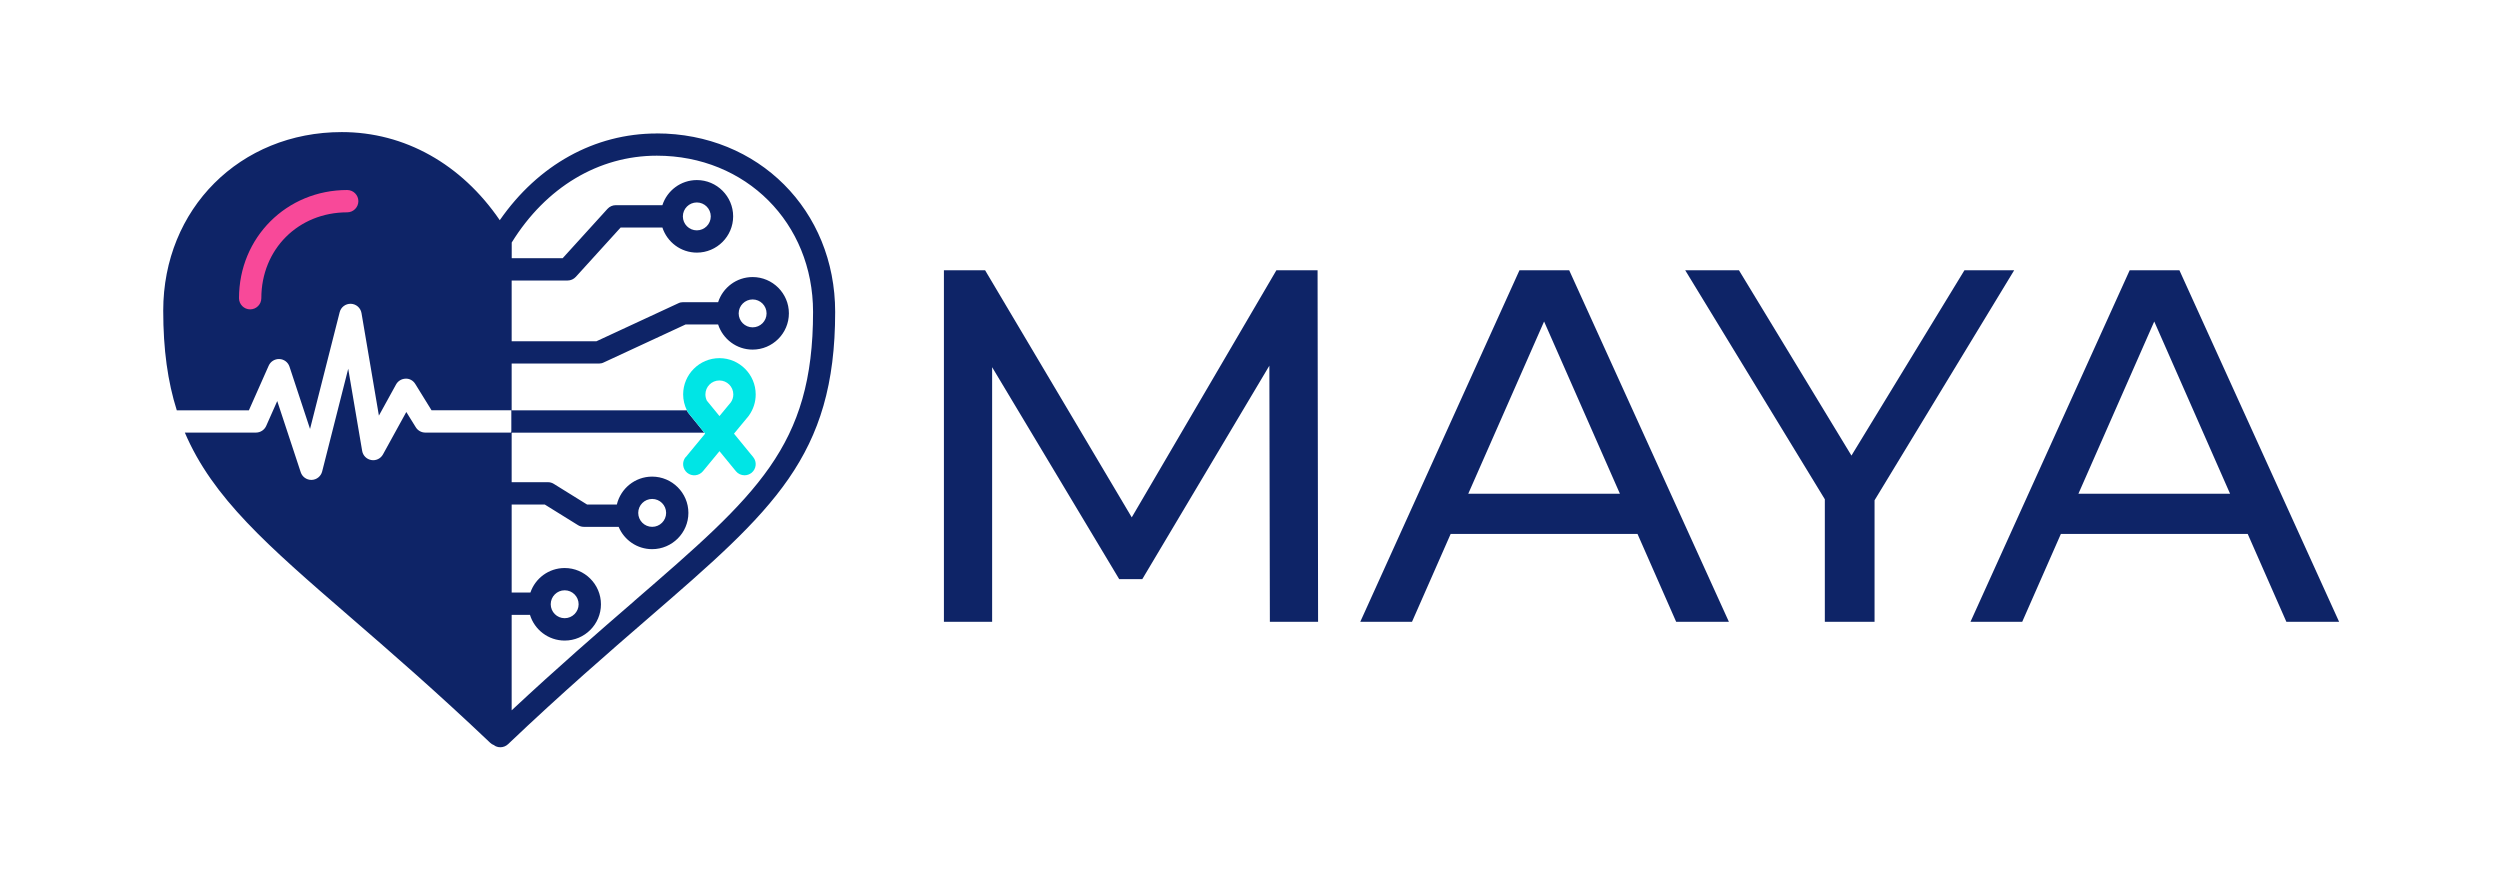
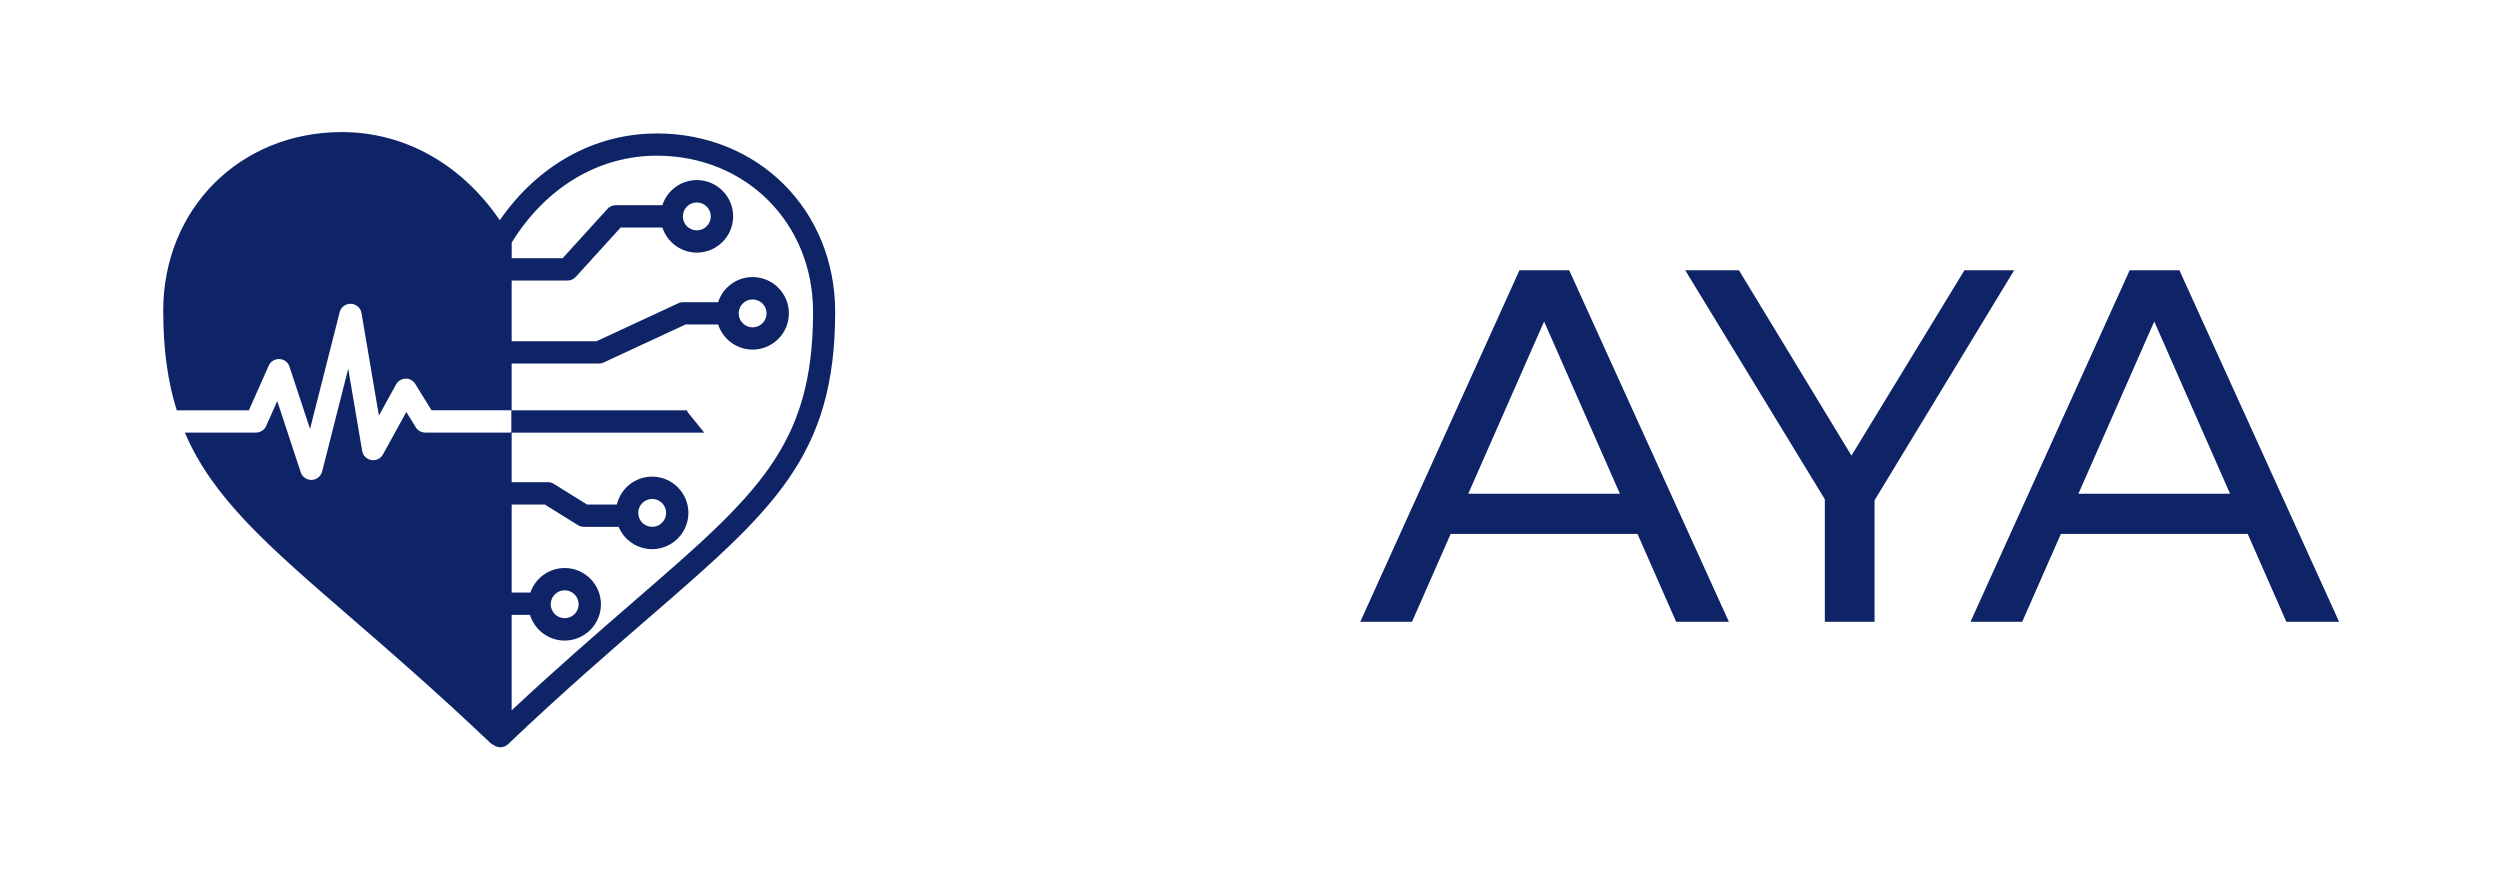
<svg xmlns="http://www.w3.org/2000/svg" id="Elements" viewBox="0 0 448 158.5">
  <defs>
    <style>
      .cls-1 {
        fill: none;
      }

      .cls-2 {
        fill: #f84999;
      }

      .cls-3 {
        fill: #00e5e5;
      }

      .cls-4 {
        fill: #0e2467;
      }
    </style>
  </defs>
  <g>
-     <path class="cls-4" d="M227.56,111.43l-.09-45.9-22.77,38.25h-4.14l-22.77-37.98v45.63h-8.64v-63h7.38l26.28,44.28,25.92-44.28h7.38l.09,63h-8.64Z" />
    <path class="cls-4" d="M293.44,95.68h-33.48l-6.93,15.75h-9.27l28.53-63h8.91l28.62,63h-9.45l-6.93-15.75ZM290.29,88.48l-13.59-30.87-13.59,30.87h27.18Z" />
    <path class="cls-4" d="M335.92,89.65v21.78h-8.91v-21.96l-25.02-41.04h9.63l20.16,33.21,20.25-33.21h8.91l-25.02,41.22Z" />
    <path class="cls-4" d="M402.79,95.68h-33.48l-6.93,15.75h-9.27l28.53-63h8.91l28.62,63h-9.45l-6.93-15.75ZM399.63,88.48l-13.59-30.87-13.59,30.87h27.18Z" />
  </g>
  <g>
    <path class="cls-1" d="M117.69,27.92c-10.43,0-19.88,5.66-26,15.56v2.81h9.13l8.03-8.84c.38-.42.92-.66,1.48-.66h8.36c.85-2.61,3.3-4.5,6.18-4.5,3.58,0,6.5,2.92,6.5,6.5s-2.92,6.5-6.5,6.5c-2.89,0-5.34-1.89-6.18-4.5h-7.48l-8.03,8.84c-.38.42-.92.66-1.48.66h-10.02v10.88h15.2l14.68-6.81c.26-.12.55-.19.84-.19h6.28c.85-2.61,3.3-4.5,6.18-4.5,3.58,0,6.5,2.92,6.5,6.5s-2.92,6.5-6.5,6.5c-2.89,0-5.34-1.89-6.18-4.5h-5.84l-14.68,6.81c-.26.12-.55.19-.84.19h-15.64v8.38h31.39c-.44-.89-.68-1.86-.68-2.86,0-3.58,2.92-6.5,6.5-6.5s6.5,2.92,6.5,6.5c0,1.37-.42,2.67-1.21,3.78l-.08.11-2.6,3.14,3.44,4.2c.7.85.58,2.12-.28,2.81-.37.3-.82.45-1.27.45-.58,0-1.15-.25-1.55-.73l-2.94-3.59-2.97,3.6c-.7.85-1.96.97-2.82.27-.85-.7-.97-1.96-.27-2.82l3.47-4.2-.14-.17h-34.51v8.88h6.5c.37,0,.74.1,1.05.3l5.96,3.7h5.34c.68-2.86,3.25-5,6.32-5,3.58,0,6.5,2.92,6.5,6.5s-2.92,6.5-6.5,6.5c-2.7,0-5.02-1.65-6-4h-6.23c-.37,0-.74-.1-1.05-.3l-5.96-3.7h-5.93v15.77h3.36c.88-2.55,3.3-4.39,6.14-4.39,3.58,0,6.5,2.92,6.5,6.5s-2.92,6.5-6.5,6.5c-2.92,0-5.4-1.94-6.22-4.61h-3.28v17.11c8.3-7.75,15.52-14,21.98-19.59,21.98-19.02,32.02-27.7,32.02-51.78,0-15.96-12.04-28-28-28Z" />
    <circle class="cls-1" cx="101.19" cy="108.28" r="2.5" />
    <path class="cls-1" d="M128.93,74.56l2.05-2.48c.28-.41.43-.9.43-1.4,0-1.38-1.12-2.5-2.5-2.5s-2.5,1.12-2.5,2.5c0,.39.09.77.26,1.12l2.26,2.76Z" />
-     <path class="cls-1" d="M47.72,76.34l1.98-4.46,4.21,12.76c.27.82,1.04,1.37,1.9,1.37.02,0,.05,0,.07,0,.89-.03,1.65-.65,1.87-1.51l4.67-18.41,2.5,14.72c.14.84.8,1.5,1.64,1.64.83.15,1.68-.26,2.09-1.01l4.18-7.6,1.7,2.74c.36.59,1.01.95,1.7.95h15.38v-.14h.04v-3.86h-14.3l-2.91-4.71c-.37-.61-1.05-1-1.75-.95-.71.02-1.36.41-1.7,1.04l-3.07,5.58-3.12-18.38c-.16-.93-.95-1.63-1.89-1.66-.96-.04-1.79.59-2.02,1.51l-5.31,20.92-3.68-11.16c-.26-.79-.97-1.33-1.8-1.37-.84-.04-1.59.43-1.93,1.19l-3.55,8h-12.92c.43,1.38.92,2.71,1.47,4h12.75c.79,0,1.51-.47,1.83-1.19Z" />
    <circle class="cls-1" cx="124.87" cy="38.78" r="2.5" />
    <circle class="cls-1" cx="134.87" cy="56.16" r="2.5" />
    <circle class="cls-1" cx="116.87" cy="91.91" r="2.5" />
    <path class="cls-4" d="M117.69,23.92c-11.15,0-21.25,5.63-28.13,15.54-6.88-10.07-17.07-15.79-28.31-15.79-18.24,0-32,13.76-32,32,0,6.96.81,12.75,2.43,17.86h12.92l3.55-8c.34-.76,1.09-1.22,1.93-1.19.83.04,1.54.58,1.8,1.37l3.68,11.16,5.31-20.92c.23-.92,1.06-1.54,2.02-1.51.94.04,1.73.73,1.89,1.66l3.12,18.38,3.07-5.58c.34-.62.99-1.02,1.7-1.04.7-.05,1.38.34,1.75.95l2.91,4.71h14.3v3.86h-.04v.14h-15.38c-.69,0-1.34-.36-1.7-.95l-1.7-2.74-4.18,7.6c-.41.75-1.25,1.16-2.09,1.01-.84-.14-1.5-.8-1.64-1.64l-2.5-14.72-4.67,18.41c-.22.86-.98,1.48-1.87,1.51-.02,0-.05,0-.07,0-.86,0-1.63-.55-1.9-1.37l-4.21-12.76-1.98,4.46c-.32.72-1.04,1.19-1.83,1.19h-12.75c5.01,11.74,14.85,20.26,29.5,32.94,7.29,6.31,15.55,13.46,25.22,22.65.2.19.43.33.68.42.11.08.22.16.35.22.25.11.52.16.79.16.5,0,1-.19,1.38-.55,9.67-9.19,17.93-16.34,25.22-22.65,22.24-19.24,33.4-28.9,33.4-54.8,0-18.24-13.76-32-32-32ZM113.67,107.7c-6.46,5.59-13.68,11.84-21.98,19.59v-17.11h3.28c.81,2.66,3.29,4.61,6.22,4.61,3.58,0,6.5-2.92,6.5-6.5s-2.92-6.5-6.5-6.5c-2.85,0-5.27,1.84-6.14,4.39h-3.36v-15.77h5.93l5.96,3.7c.32.2.68.3,1.05.3h6.23c.98,2.35,3.3,4,6,4,3.58,0,6.5-2.92,6.5-6.5s-2.92-6.5-6.5-6.5c-3.07,0-5.64,2.14-6.32,5h-5.34l-5.96-3.7c-.32-.2-.68-.3-1.05-.3h-6.5v-8.88h34.51l-2.93-3.62c-.07-.12-.13-.26-.19-.38h-31.39v-8.38h15.64c.29,0,.58-.06.84-.19l14.68-6.81h5.84c.85,2.61,3.3,4.5,6.18,4.5,3.58,0,6.5-2.92,6.5-6.5s-2.92-6.5-6.5-6.5c-2.89,0-5.34,1.89-6.18,4.5h-6.28c-.29,0-.58.06-.84.19l-14.68,6.81h-15.2v-10.88h10.02c.56,0,1.1-.24,1.48-.66l8.03-8.84h7.48c.85,2.61,3.3,4.5,6.18,4.5,3.58,0,6.5-2.92,6.5-6.5s-2.92-6.5-6.5-6.5c-2.89,0-5.34,1.89-6.18,4.5h-8.36c-.56,0-1.1.24-1.48.66l-8.03,8.84h-9.13v-2.81c6.12-9.9,15.57-15.56,26-15.56,15.96,0,28,12.04,28,28,0,24.08-10.03,32.76-32.02,51.78ZM98.69,108.28c0-1.38,1.12-2.5,2.5-2.5s2.5,1.12,2.5,2.5-1.12,2.5-2.5,2.5-2.5-1.12-2.5-2.5ZM114.37,91.91c0-1.38,1.12-2.5,2.5-2.5s2.5,1.12,2.5,2.5-1.12,2.5-2.5,2.5-2.5-1.12-2.5-2.5ZM132.37,56.16c0-1.38,1.12-2.5,2.5-2.5s2.5,1.12,2.5,2.5-1.12,2.5-2.5,2.5-2.5-1.12-2.5-2.5ZM122.37,38.78c0-1.38,1.12-2.5,2.5-2.5s2.5,1.12,2.5,2.5-1.12,2.5-2.5,2.5-2.5-1.12-2.5-2.5Z" />
-     <path class="cls-3" d="M122.87,81.9c-.7.85-.58,2.11.27,2.82.85.7,2.11.58,2.82-.27l2.97-3.6,2.94,3.59c.39.48.97.73,1.55.73.45,0,.89-.15,1.27-.45.85-.7.98-1.96.28-2.81l-3.44-4.2,2.6-3.14.08-.11c.79-1.11,1.21-2.41,1.21-3.78,0-3.58-2.92-6.5-6.5-6.5s-6.5,2.92-6.5,6.5c0,.99.24,1.97.68,2.86.06.13.12.26.19.38l2.93,3.62.14.17-3.47,4.2ZM128.91,68.18c1.38,0,2.5,1.12,2.5,2.5,0,.51-.15.99-.43,1.4l-2.05,2.48-2.26-2.76c-.17-.35-.26-.73-.26-1.12,0-1.38,1.12-2.5,2.5-2.5Z" />
  </g>
  <g id="path4">
-     <path class="cls-2" d="M44.83,55.44c-1.1,0-2-.9-2-2,0-10.87,8.52-19.39,19.39-19.39,1.1,0,2,.9,2,2s-.9,2-2,2c-8.77,0-15.39,6.62-15.39,15.39,0,1.1-.9,2-2,2Z" />
-   </g>
+     </g>
</svg>